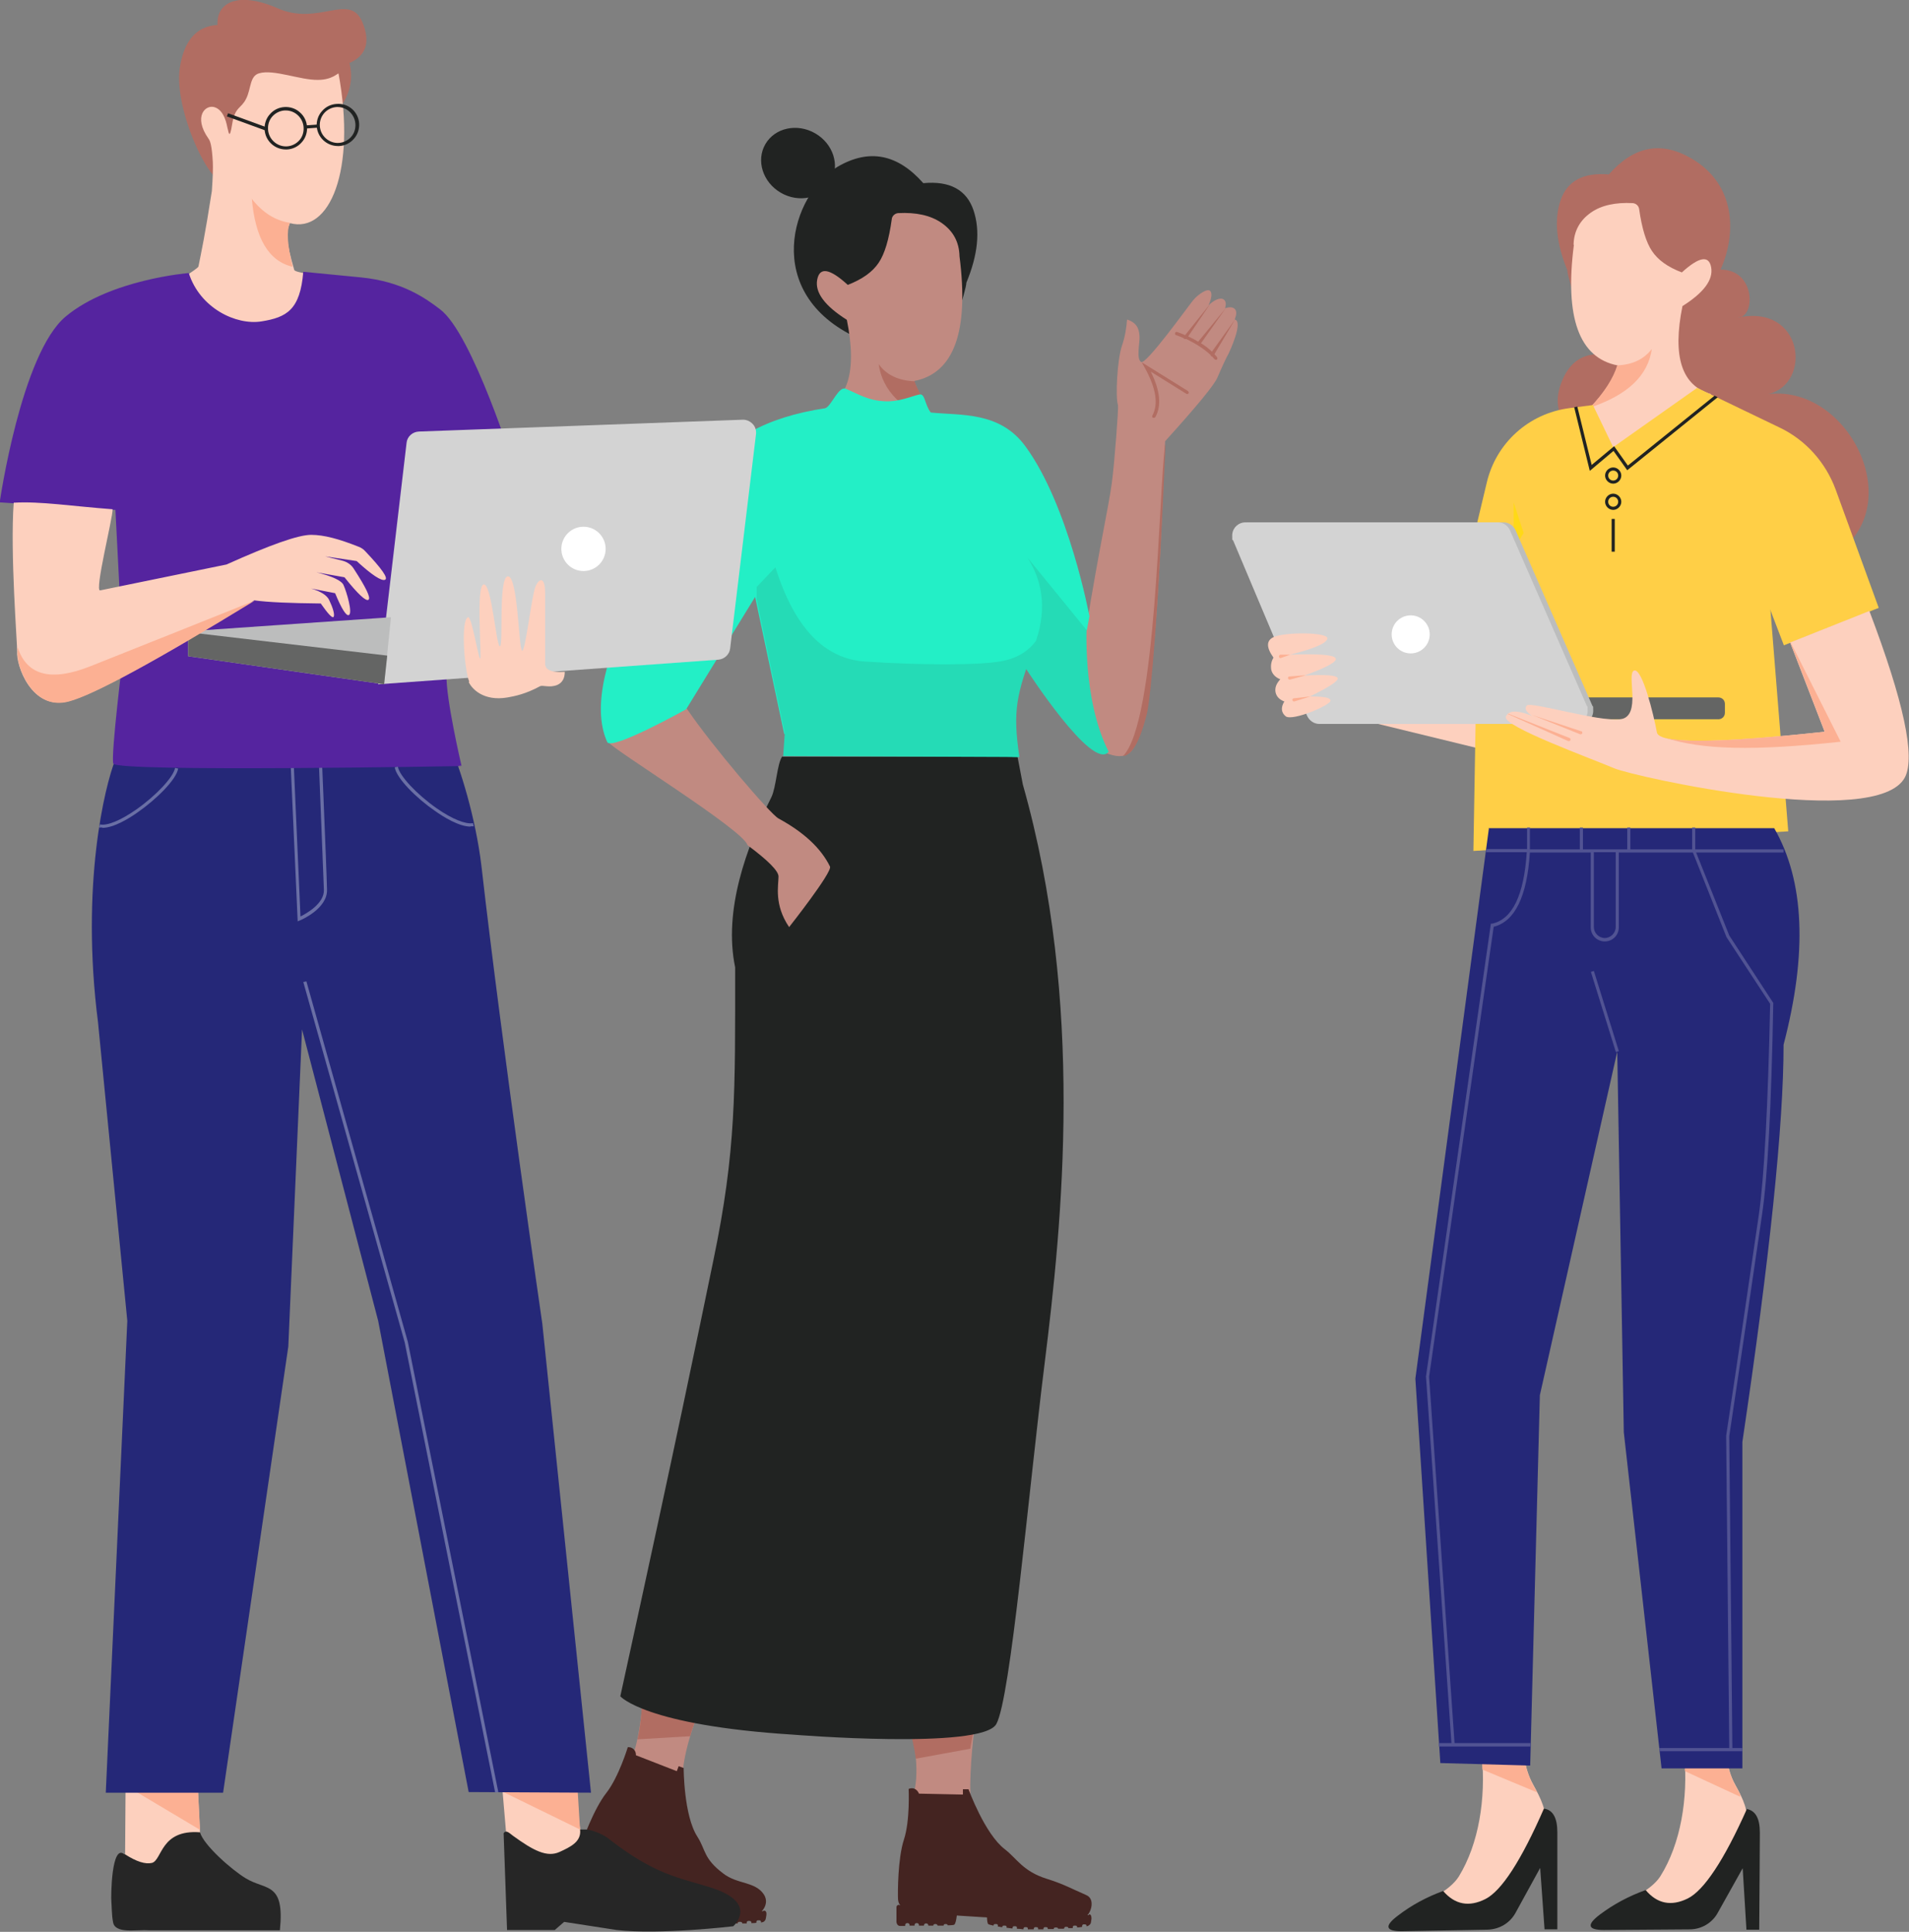
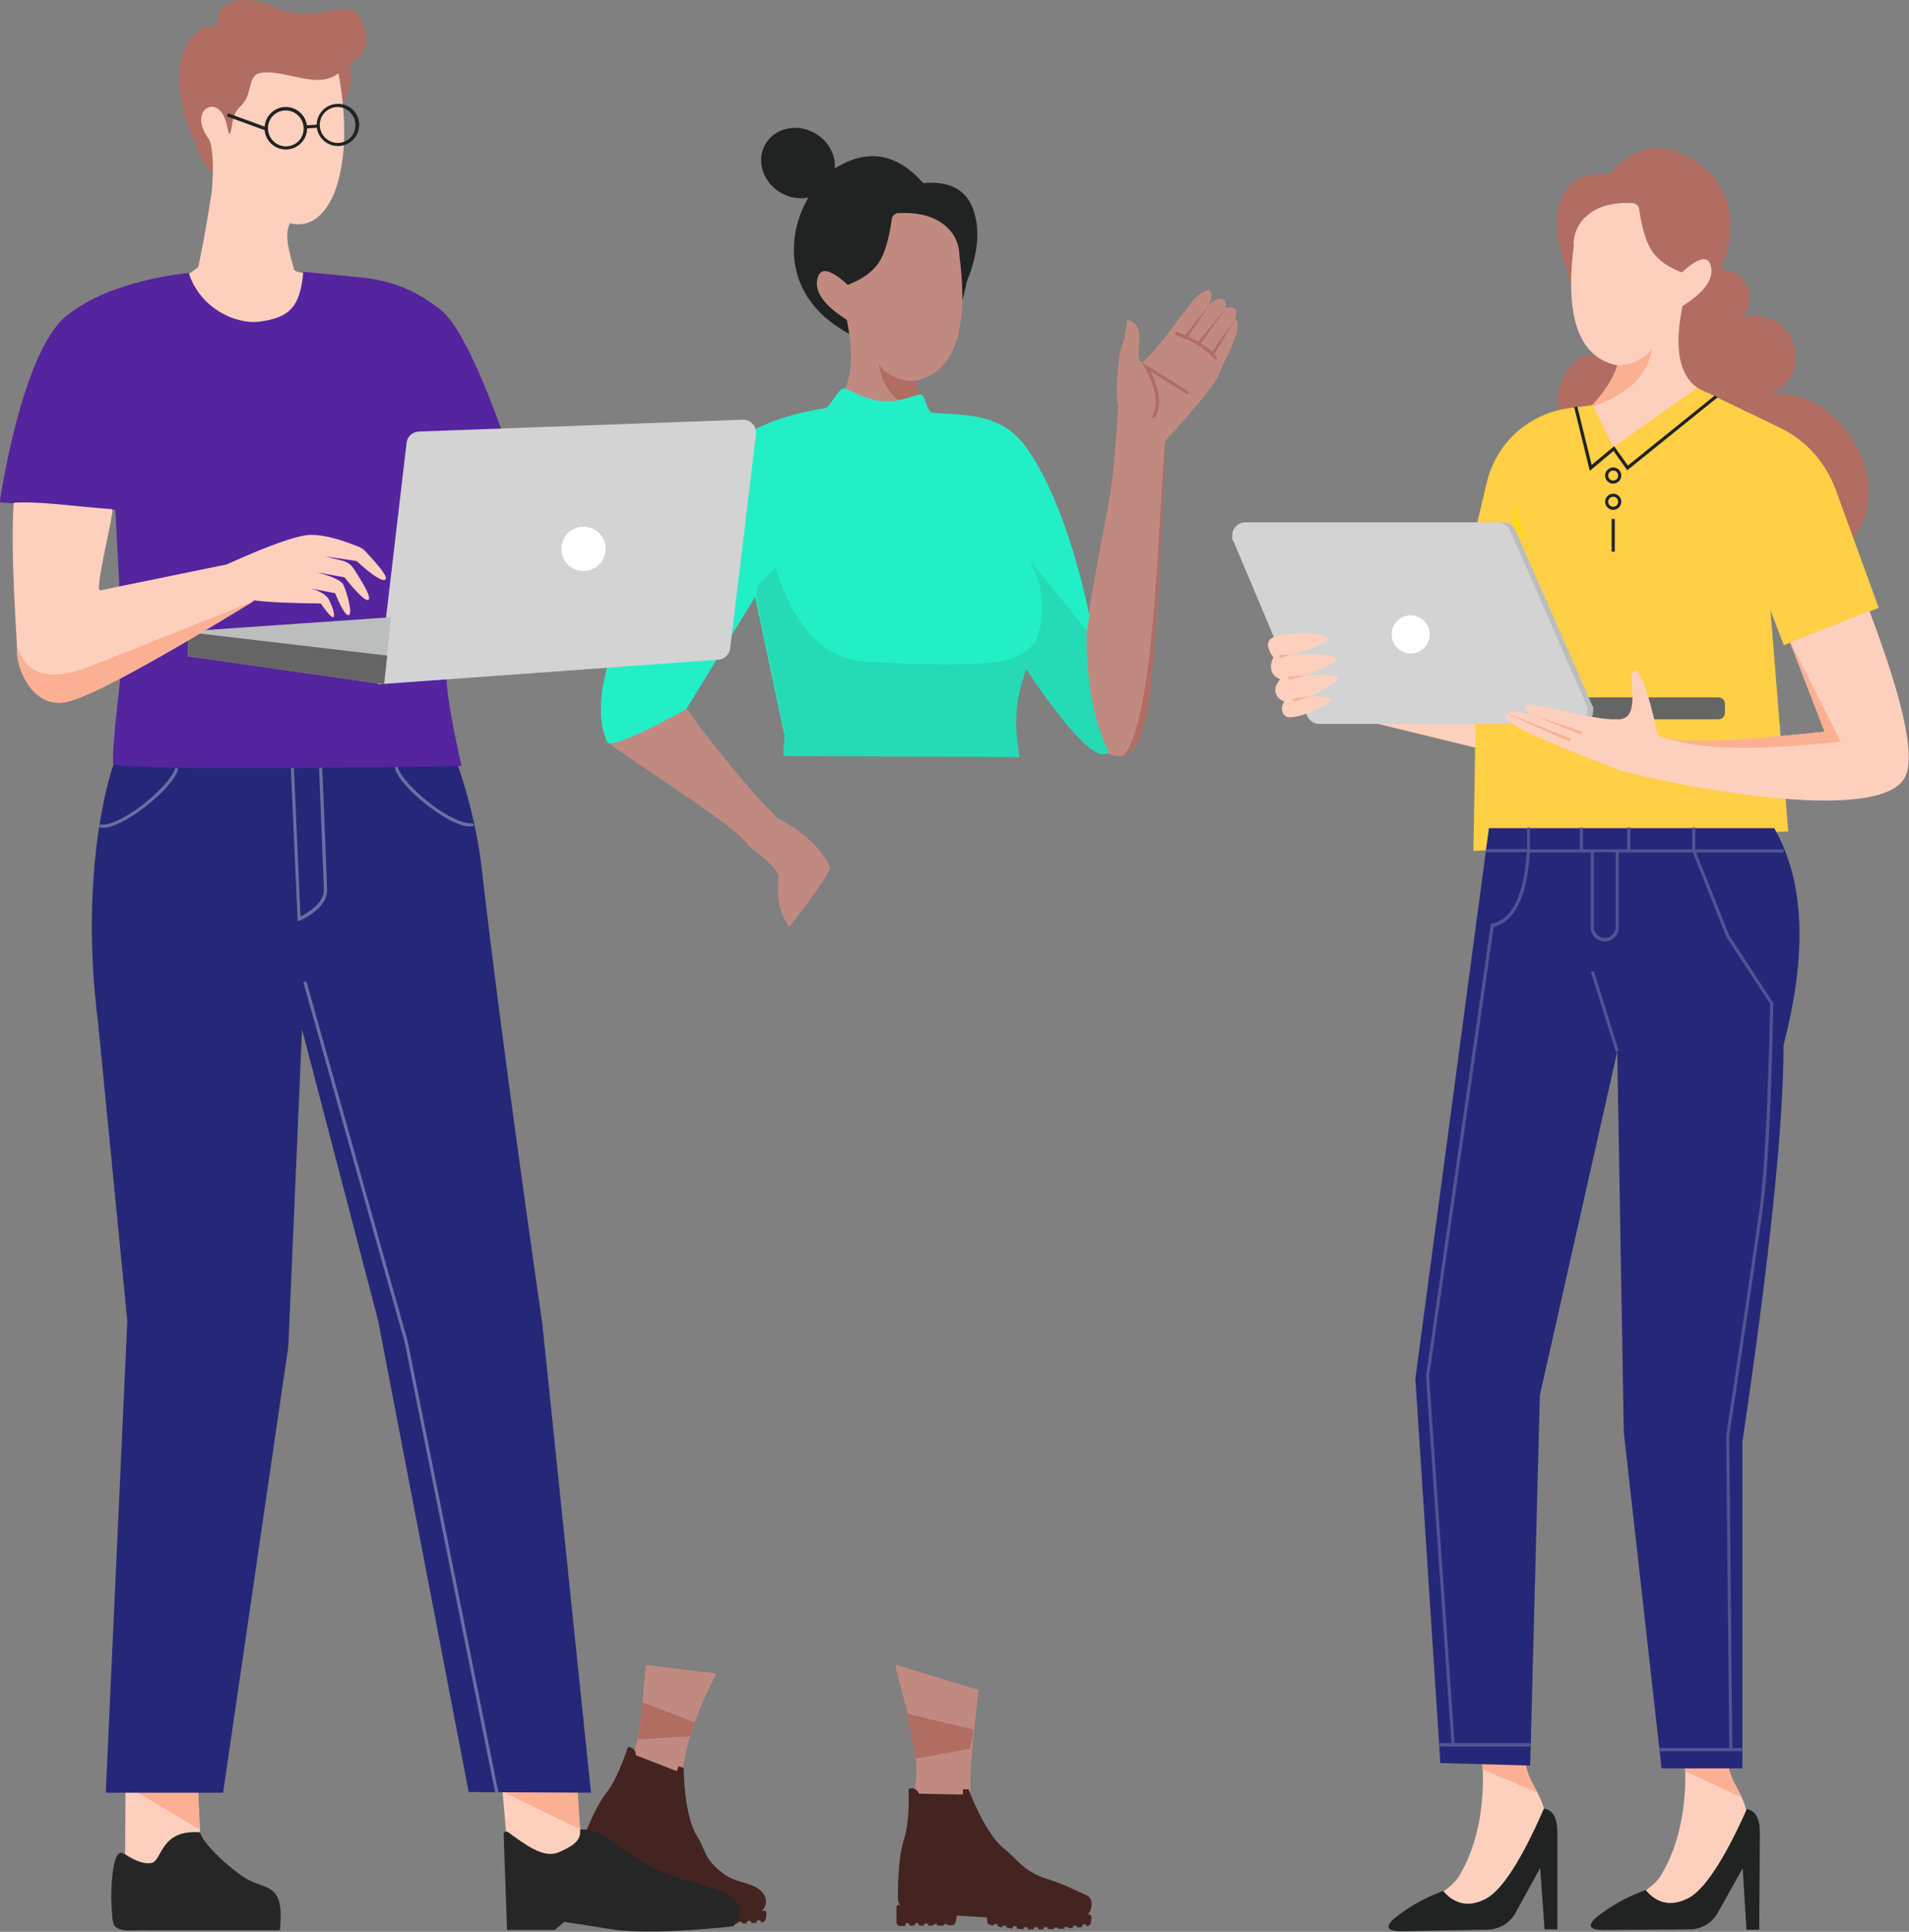
<svg xmlns="http://www.w3.org/2000/svg" id="Layer_1" data-name="Layer 1" version="1.1" viewBox="0 0 611.8 619.1">
  <rect x="0" y="0" width="611.8" height="619.1" fill="#808080" stroke="none" />
  <defs>
    <style>
      .cls-1, .cls-2, .cls-3, .cls-4, .cls-5, .cls-6, .cls-7, .cls-8, .cls-9, .cls-10, .cls-11, .cls-12, .cls-13, .cls-14, .cls-15, .cls-16, .cls-17, .cls-18, .cls-19, .cls-20, .cls-21, .cls-22 {
        stroke-width: 0px;
      }

      .cls-1, .cls-2, .cls-3, .cls-8, .cls-10, .cls-11, .cls-13, .cls-14, .cls-15, .cls-16, .cls-17, .cls-18, .cls-19, .cls-21, .cls-22 {
        fill-rule: evenodd;
      }

      .cls-1, .cls-5 {
        fill: #fcb093;
      }

      .cls-2, .cls-6 {
        fill: #b16d62;
      }

      .cls-3 {
        fill: #55249f;
      }

      .cls-4, .cls-11 {
        fill: #212322;
      }

      .cls-7 {
        fill: #442421;
      }

      .cls-8 {
        fill: #fdd0be;
      }

      .cls-9 {
        fill: #515393;
      }

      .cls-10 {
        fill: #646564;
      }

      .cls-12 {
        fill: #6a6fa5;
      }

      .cls-13 {
        fill: #c18a81;
      }

      .cls-14 {
        fill: #262626;
      }

      .cls-15 {
        fill: #d3d3d3;
      }

      .cls-16 {
        fill: #bcbdbd;
      }

      .cls-17 {
        fill: #25dbb6;
      }

      .cls-18 {
        fill: #ffd917;
      }

      .cls-19 {
        fill: #ffcf46;
      }

      .cls-20 {
        fill: #fff;
      }

      .cls-21 {
        fill: #23efc6;
      }

      .cls-22 {
        fill: #252878;
      }

      .cls-23 {
        fill: none;
        stroke: #515393;
        stroke-miterlimit: 10;
      }
    </style>
  </defs>
  <g id="woman-01-standing-laptop">
    <g id="heat">
      <path class="cls-2" d="M502.3,86.6c-3.5-8.6-4.3-16-2.2-22.3,2.1-6.3,7.3-9.1,15.5-8.4,8-9.1,16.8-10.8,26.5-5.1,14.4,8.4,14.4,24.3,9.3,35.6,11.3-.1,11.3,15.4,5.5,15.4,21.1-4.6,24,21.1,9.8,24.5,27.2-3.3,47.5,40.5,16.7,53.9-30.8,13.4-37.2-5.1-49.6-24.6-4.3-6.8-41-11.8-33.6-32.5,2.5-7,7.1-10.2,13.8-9.5-5.4-9.3-8.1-14-8.2-14.3-2.3-7.4-3.5-11.6-3.5-12.6h0Z" />
      <path class="cls-8" d="M504.4,78.5c-3,23.3,1.7,36.2,14,38.6-1.5,5.1-5.5,10.6-11.8,16.6-9.5,9,7.7,17.2,22.8,7.3,10.1-6.6,16.4-11.5,19-14.7-9.4-2.6-12.5-12-9.2-28.2,6.8-4.3,9.9-8.4,9.2-12.4-.7-4-3.9-3.4-9.4,1.6-4.5-1.7-7.7-4-9.6-6.9-1.8-2.7-3.2-7.1-4.1-13.5h0c-.2-1-1-1.7-2-1.8-5.6-.3-10.1.7-13.4,3-3.6,2.5-5.5,6-5.6,10.3h0Z" />
      <path class="cls-1" d="M529.4,111.8c-2.5,3.3-6.2,5.1-11.2,5.3,0,0,0,0,.1,0-1.3,4.2-4.2,8.7-8.7,13.5,12-4,18.6-10.2,19.8-18.9Z" />
    </g>
    <polygon id="arm" class="cls-8" points="497.4 228.9 435.7 219.7 434.3 230.2 494.2 244.8 497.4 228.9" />
    <g id="shirt">
      <path class="cls-19" d="M480.2,265.2h91.5l-13-43.6,8.6-26.3,4.4,11.5,30.4-12-13.8-37.9c-3.2-8.7-9.6-15.9-18-19.9l-26.4-12.7h0l-26.9,19-6.5-13.5-7.6,1c-12.9,1.7-23.4,11.1-26.4,23.8l-6.5,27.2h11.6c-6.2,11.8-5.7,22.8,1.4,33-1.2,14.5-2.1,31.4-2.8,50.6h0Z" />
      <path class="cls-19" d="M573.3,266.4l-101.1,6.3,1.2-70.4,4.9-13.7c-1.8,9.6-.7,16.3,3.5,20,10.7,9.5,49.4,5.3,58.6,4.8,15.4-1,24.3-13,26.7-36.1v14.5l6,74.6h0Z" />
      <polygon class="cls-18" points="485.1 161 488.3 170.8 481.1 182.5 485.1 171.6 485.1 161" />
      <path class="cls-4" d="M517,155c-1.4,0-2.6-1.2-2.6-2.6s1.2-2.6,2.6-2.6,2.6,1.2,2.6,2.6-1.2,2.6-2.6,2.6ZM517,150.8c-.9,0-1.6.7-1.6,1.6s.7,1.6,1.6,1.6,1.6-.7,1.6-1.6-.7-1.6-1.6-1.6Z" />
      <path class="cls-4" d="M517,163.4c-1.4,0-2.6-1.2-2.6-2.6s1.2-2.6,2.6-2.6,2.6,1.2,2.6,2.6-1.2,2.6-2.6,2.6ZM517,159.2c-.9,0-1.6.7-1.6,1.6s.7,1.6,1.6,1.6,1.6-.7,1.6-1.6-.7-1.6-1.6-1.6Z" />
      <rect class="cls-4" x="516.5" y="166.3" width="1" height="10.5" />
      <polygon class="cls-4" points="509.5 150.9 517.1 144.5 521.5 150.7 550.5 127.3 549.5 126.8 521.7 149.2 517.3 143 510.1 149 505.5 130.3 504.5 130.5 509.5 150.9" />
    </g>
    <g id="laptop">
      <path class="cls-10" d="M550.7,223.5h-52.2v7h52.2c1.2,0,2.1-.9,2.1-2.1v-2.8c0-1.2-.9-2.1-2.1-2.1h0Z" />
      <path class="cls-16" d="M481.8,167.4h-80.9c-2.3,0-4.2,1.9-4.2,4.2s.1,1.1.3,1.6l23.7,56.2c.7,1.5,2.2,2.6,3.9,2.6h81.8c2.3,0,4.2-1.9,4.2-4.2s-.1-1.1-.3-1.7l-24.6-56.2c-.7-1.5-2.2-2.5-3.8-2.5h0Z" />
      <path class="cls-15" d="M480,167.4h-80.9c-2.3,0-4.2,1.9-4.2,4.2s.1,1.1.3,1.6l23.7,56.2c.7,1.5,2.2,2.6,3.9,2.6h81.8c2.3,0,4.2-1.9,4.2-4.2s-.1-1.1-.3-1.7l-24.6-56.2c-.7-1.5-2.2-2.5-3.8-2.5h0Z" />
      <circle class="cls-20" cx="452.1" cy="203.3" r="6.1" />
    </g>
    <g id="arm-2">
      <path class="cls-8" d="M408.1,210.7c-2.3-3.2-2.3-5.4,0-6.5,3.5-1.7,17.8-1.7,17.3.5-.4,1.5-4.3,3.2-12,5.1,9-.3,13.8,0,14.6,1.1.8,1-2.5,2.9-10,5.6,6.8-.4,10.3-.1,10.7.8.3.9-2.6,2.8-8.9,5.9,4.3,0,6.5.3,6.6,1.3.2,1.4-11.9,6.6-14.3,5.1-1.5-1.2-1.7-2.8-.5-4.8-1.6-.6-2.5-1.6-2.8-2.9-.3-1.4.2-2.8,1.5-4.2-1.7-.7-2.6-1.8-2.9-3.1-.2-1.4,0-2.6.7-3.8h0Z" />
      <path class="cls-5" d="M418.2,216.5h-.2c0,0,.2,0,.3-.1l-5.1.4c-.3,0-.5.3-.4.6,0,.2.3.4.5.4s0,0,.1,0l4.8-1.3h0Z" />
-       <path class="cls-5" d="M413.6,209.8h-3.3c-.3.1-.5.4-.4.7,0,.3.3.4.5.4h0l3.1-1.1" />
+       <path class="cls-5" d="M413.6,209.8h-3.3c-.3.1-.5.4-.4.7,0,.3.3.4.5.4l3.1-1.1" />
      <path class="cls-5" d="M414.6,223.8c-.3,0-.5.4-.4.6,0,.2.3.4.5.4s0,0,.1,0l5.1-1.6h-.2s0,0,.1,0l-5.3.6h0Z" />
    </g>
    <g id="arm-3">
      <path class="cls-8" d="M584.8,234.5c-35.2,3.8-53.1,3.9-53.8.2-1-5.6-4.7-20.7-7.3-19.8-2.6.9,2.6,14.7-4.4,15.6s-28.7-5.8-30-4.4c-.8.9-.3,2,1.7,3.3-4.8-1.9-7.6-1.8-8.4.3-1.2,3,27.7,13.5,34.7,16.5,7,2.9,84.3,19.9,93.2,2.9,3.4-6.6-.4-24.3-11.4-53.3l-25.4,10.1,11.1,28.7h0Z" />
      <path class="cls-1" d="M573.9,205.7h-.2c0,0,11.1,28.8,11.1,28.8-28.1,3-45.2,3.7-51.3,1.9,12,3.9,28.4,4.3,56.4,1.3l-16.1-32h0Z" />
      <path class="cls-5" d="M506.9,234.4l-16-5.3s0,0,0,0l15.5,6.2c0,0,.1,0,.2,0,.2,0,.4-.1.5-.3,0-.3,0-.6-.3-.7h0Z" />
      <path class="cls-5" d="M483.2,228.8s0,0,0,0l19.4,8.7c0,0,.1,0,.2,0,.2,0,.4-.1.5-.3.1-.3,0-.6-.3-.7l-19.7-7.8h0Z" />
    </g>
    <g id="foot">
      <path class="cls-8" d="M459.4,608.1c4-2.2,6.7-4.5,8.1-6.7,6.5-10.6,8.7-25.1,7.4-38.8h13.6c.3,3.4,1.3,6.5,2.9,9.4,2.4,4.3,4.5,8.7,3.5,11.8-.7,2.1-6.8,11.4-18.4,28l-17-3.7h0Z" />
      <path class="cls-1" d="M491.3,572c-1.4-2.6-2.3-5.4-2.7-8.4l-13.6,1.3c0,.7.1,1.5.1,2.2l17.5,7.3c-.4-.8-.8-1.6-1.3-2.4h0Z" />
      <path class="cls-11" d="M494.8,579.6c2.9.4,4.3,3,4.3,7.6v31.1h-4.1l-1.4-19.7-7.9,14.4c-1.8,3.3-5.2,5.3-9,5.4l-27.5.5h0c-5.2,0-5.6-1.7-1.2-5,4.4-3.4,9.3-6,14.5-7.9,3.8,4.4,8.3,5.2,13.5,2.6,5.2-2.6,11.5-12.3,18.8-29h0Z" />
    </g>
    <g id="foot-2">
      <path class="cls-8" d="M524,607.9c4-2.2,6.7-4.4,8.1-6.6,6.6-10.5,8.9-25.1,7.7-38.7h13.6c.3,3.5,1.2,6.7,2.8,9.5,2.4,4.3,4.4,8.7,3.3,11.8-.7,2.1-6.9,11.4-18.6,27.9l-16.9-3.8h0Z" />
      <path class="cls-1" d="M553.7,564.8l-13.7,1.5c0,.4,0,.9,0,1.3l17.7,8.2v-.8c-.5-1-1.1-2-1.6-2.9-1.2-2.3-2.1-4.7-2.5-7.3h0Z" />
      <path class="cls-11" d="M559.7,579.7c2.9.5,4.3,3,4.3,7.6,0,4.6-.1,15-.2,31.1h-4.1s-1.2-19.7-1.2-19.7l-8,14.3c-1.8,3.3-5.3,5.3-9,5.3l-27.5.2h0c-5.2,0-5.6-1.7-1.2-5s9.3-5.9,14.6-7.8c3.7,4.4,8.2,5.3,13.5,2.7,5.2-2.6,11.6-12.2,19-28.8h0Z" />
    </g>
    <g id="legs">
      <path class="cls-22" d="M477.2,265.2l-23.6,176.6,8,123.2,28.8.8,3.1-118.7,24.8-110.1,2.1,122,12.1,107.7h25.9v-104.6c8.8-59.3,13.2-101.7,13.2-127.3,7.7-29.4,6.7-52.5-3-69.4h-91.5Z" />
      <rect class="cls-9" x="513.8" y="310.7" width="1" height="26.9" transform="translate(-73.1 167.6) rotate(-17.3)" />
      <path class="cls-9" d="M490.4,265.2h-1v6.9h-13.1v1c-.1,0,13,0,13,0-.9,13.8-4.6,21.5-11.1,22.9h-.4c0,0-20.8,145.1-20.8,145.1l8.2,118.1h1c0,0-8.2-118-8.2-118l20.7-144.2c6.8-1.7,10.7-9.7,11.6-23.8h19.5v24c0,2.5,2,4.5,4.5,4.5s4.5-2,4.5-4.5v-24h52.8v-1h-81.3v-6.9h0ZM510.8,273.1h7v24c0,1.9-1.6,3.5-3.5,3.5s-3.5-1.6-3.5-3.5v-24h0Z" />
      <rect class="cls-9" x="506.3" y="265.2" width="1" height="7.4" />
      <path class="cls-9" d="M554.2,560.7l-1-100.6c3.8-25.1,7.3-49,10.5-71,1.7-12,2.9-34.6,3.6-67.4l-14-21.4-11-27.7v-7.4h1v7.3l10.9,27.3,14.1,21.6v.2c-.6,32.9-1.8,55.6-3.6,67.7-3.2,22-6.7,45.8-10.5,70.9l1,100.5h-1.1ZM522.5,272.6h-1v-7.4h1v7.4Z" />
      <polygon class="cls-9" points="558.4 560.2 531.8 560.2 531.9 561.2 558.4 561.2 558.4 560.2" />
      <polygon class="cls-9" points="490.5 558.6 461.1 558.6 461.2 559.7 490.5 559.7 490.5 558.6" />
    </g>
  </g>
  <g id="arm-4">
    <path class="cls-13" d="M348.5,200.7l-6.3-18.8-22,4.8c9.1,39.4,33.4,59.5,41.1,55,7.9-4,10-47.6,12.1-100.3,10.3-11.4,15.9-18.2,16.8-20.5,1.4-3.3,3.1-6.9,3.5-7.5.3-.6,4.9-10.4,2-11,.6-1.6.7-2.7,0-3.4-.6-.6-1.6-.7-3.1-.2.4-1.3.3-2.3-.4-2.8-1-.8-3.2.1-4.9,1.9,1-2.3,1.2-3.9.6-4.6-.9-1.1-4,1.1-5.5,2.9-1.5,1.8-15.1,20.8-16.7,19.8s-.4-6.1-.5-8.1-.5-4.4-4-5.5c-.2,2.9-.7,5.7-1.7,8.6-1.4,4.3-2.1,16.1-1.2,18.9.2.7-1.1,18.5-2,25-1,7.5-3.9,20.1-8.1,45.8h0Z" />
    <path class="cls-2" d="M373.4,142.6v-.2c-2.1,15.5-2.7,89-13.5,99.9,4-.3,6.5-8.9,7.7-13.8,1.3-5.8,3.8-34,5.9-85.9h0Z" />
    <path class="cls-6" d="M348.5,200.7s-1.1-2.6-1.5-4c-4.9,16.4-2.2,17.4-2.2,17.4.8-7.1,1.8-7.8,3.7-13.4Z" />
    <path class="cls-6" d="M395.8,102.4l-7.4,10.3c-1-1-2.2-1.9-3.5-2.7l7.9-11.2h0l-8.8,10.7c-1-.6-2.1-1.2-3.2-1.7l6.7-9.9s0,0,0-.1l-7.7,9.6c-.8-.4-1.7-.7-2.5-1-.3-.1-.6,0-.7.3s0,.6.3.7c.9.3,1.7.6,2.5,1,0,0,0,.2.2.2.2.1.3.1.5,0,3.1,1.5,5.8,3.2,7.9,5.2,0,.2.1.3.2.4,0,0,.2,0,.2,0,.3.3.6.6.8.9.1.1.3.2.4.2s.3,0,.4-.1c.2-.2.2-.5,0-.8-.3-.3-.5-.6-.8-.9l6.6-11.1h0Z" />
    <path class="cls-6" d="M380.9,126.1c.2-.2,0-.6-.2-.8l-14.8-9.2,1,1.8c3.6,6.5,4.4,11.6,2.4,15.3-.1.3,0,.6.2.7,0,0,.2,0,.3,0,.2,0,.4-.1.5-.3,2-3.6,1.5-8.5-1.5-14.5l11.4,7.1c.2.2.6,0,.8-.2h0Z" />
  </g>
  <path class="cls-17" d="M342.8,189.6l5.5,10s-1.6,24.4,7,41.3c-5.1,6.6-26.5-26.6-26.5-26.6l-7-33.3,6.1-6.8,14.7,15.4h0Z" />
  <g id="woman-04-standing-pointing">
    <g id="foot-3">
      <path class="cls-13" d="M330.5,605.7c-4.3-2.4-14.2-10.7-15.7-13.1-7-11.3-2.6-36.4-1.2-51l-26.5-8.1c-.4,3.6,9.9,28.6,5.5,42-1.7,5,0,13.2,1.1,16.5.8,2.2,6.3,0,18.6,17.7l18.1-4h0Z" />
      <path class="cls-2" d="M290.6,549.1l21.4,5.2c0,.8-1,5.3-1,6.1l-17.5,3.2c-.4-3.7-2.3-10.9-2.9-14.6h0Z" />
    </g>
    <g id="foot-4">
      <path class="cls-13" d="M230.1,603c-3.8-3.1-4.4-9.9-6-12.2-7.7-11.6-8.7-26.8,5.5-54.5l-22.5-2.7c-1,3.5-.8,26.2-6.5,32.9-3.4,4-11.3,18.3-10.8,21.8.4,2.3,7.7-3.9,23.5,9.3l16.8,5.5h0Z" />
      <path class="cls-2" d="M205.7,545.4l16.9,6.6c-.6,2-.9,2.2-1.4,4.4l-16.9,1s1.4-5.6,1.4-12.1Z" />
    </g>
    <path class="cls-7" d="M186.5,594.7s-1.1-.6-.5-2.7,4.3-12.3,8.3-17.4c4-5.1,6.9-14.7,6.9-14.7,0,0,1.1-.1,1.9.7s.7,1.9.7,1.9l13.1,5.1.6-1.6,1.6.6s0,15.2,4.4,22c2.7,4.2,1.9,7,8.3,11.8,4.5,3.5,10.2,2.5,13,6.7,2.5,3.9-2.5,7.5-3.5,6.9s-18.1-2.2-18.1-2.2l-12.5-4.7-9.8-4.1-14.5-8.4h0Z" />
    <path class="cls-7" d="M185.6,593.9c-.4-.2-1,0-1.1.5l-1.5,4c-.3.9,0,1.8.5,2,0,0,.6.2,1.6.6v-.3c.2-.3.5-.4.8-.4h.3c.3.2.4.5.4.8v.3c.4.2.9.3,1.4.5v-.2c.1-.3.4-.4.7-.4h.3c.3.2.4.5.4.8v.3c.4.2.9.4,1.4.5h0c0-.4.4-.5.7-.5h.3c.3.2.4.5.4.8v.2c.5.2,1,.4,1.5.5,0-.3.4-.4.7-.3h.3c.3.2.4.5.4.8h0c.6.3,1.2.5,1.8.6.1-.2.4-.4.6-.3h.3c.3.2.4.4.4.7,1.1.3,1.9.5,2.1.5.9-.2,2.6-4.3,2.6-4.3l-17.2-7.7h0Z" />
    <path class="cls-7" d="M226.3,612.3h-.4c0,0-13.2-5.3-13.2-5.3,0,0-1,3-.6,3.7,0,.2.6.5,1.5,1h0c0-.3.3-.5.5-.4h.5c.2.1.4.4.4.6v.4c.3.2.7.4,1.2.6h0c0-.3.3-.4.5-.4h.5c.2.2.4.4.4.6v.3c.5.2,1.1.5,1.7.7v-.2c0-.2.3-.4.6-.3h.5c.2.1.4.4.4.6v.4c.6.2,1.2.5,1.9.7v-.2c0-.2.3-.4.6-.3h.5c.2.1.4.4.4.6v.3s.1,0,.2,0c.4.1.9.2,1.3.4l.9-4.1h0Z" />
    <path class="cls-7" d="M244.3,612.5l-18.6-.3h-.8c0-.1,0,4.1,0,4.1.5,0,1,0,1.5,0v-.2c0-.2.2-.5.5-.5h.5c.2,0,.5.2.5.5v.3c.5,0,1.1,0,1.7,0v-.2c0-.2.2-.5.5-.5h.5c.2,0,.5.2.5.5v.2c.6,0,1.3,0,1.9,0h0c0-.3.2-.5.5-.5h.5c.2,0,.5.2.5.5h0c.6,0,1.3,0,1.9,0h0c0-.3.2-.5.5-.5h.5c.2,0,.5.2.5.5h0c.5,0,1,0,1.4,0v-.3c0-.2.2-.5.5-.5h.5c.2,0,.5.2.5.5v.2c.6,0,1.1,0,1.6-.1v-.3c0-.2.2-.5.5-.5h.5c.2,0,.5.2.5.5v.2c.4,0,.6-.2.8-.2.8-.6.7-1,.9-2.1.1-.7,0-1.5-.7-1.5h0Z" />
    <path class="cls-7" d="M289.2,611s-1.2-.2-1.4-2.3c-.1-2.1-.1-13.1,1.9-19.2,2-6.1,1.5-16.2,1.5-16.2,0,0,1-.5,2,0s1.3,1.5,1.3,1.5l14.1.3v-1.7s1.8,0,1.8,0c0,0,5.2,14.3,11.6,19.2,3.9,3,5.8,7.1,13.5,9.5,5.4,1.7,8,3.2,12.6,5.2,3.4,1.4,1,6.9-.2,6.7-1.1-.2-13.7,1.2-13.7,1.2l-17.6-.7-10.9-.7-16.4-2.8h0Z" />
    <path class="cls-7" d="M288.2,610.4c-.5,0-.9.3-.9.8v4.3c-.1.9.4,1.7,1.1,1.7h1.7v-.3c0-.3.2-.5.5-.6h.3c.3,0,.5.2.6.5v.3h1.6v-.2c0-.3.2-.5.5-.6h.3c.3,0,.5.2.6.5v.3h1.6c0-.4.2-.6.5-.7h.3c.3,0,.5.2.6.5v.2c.5,0,1.1,0,1.6,0,0-.3.2-.5.5-.5h.3c.3,0,.5.2.6.5h0c.7,0,1.3,0,1.9,0,0-.3.2-.5.5-.5h.3c.3,0,.5.2.5.4,1.2,0,2-.1,2.1-.2.8-.5,1-4.9,1-4.9l-18.8-1.4h0Z" />
    <path class="cls-7" d="M349,613.7l-18.6.7-14.1-1.5s-.1,3.2.4,3.7c.1.1.7.3,1.7.5h0c0-.3.2-.5.4-.5h.5c.2,0,.5.1.5.4v.4c.5,0,.9.2,1.4.2h0c0-.3.2-.5.4-.5h.5c.2,0,.5.1.5.4v.3c.6,0,1.2.2,1.9.2v-.2c0-.2.2-.5.4-.5h.5c.2,0,.5.1.5.4v.4c.7,0,1.4.1,2.1.2v-.2c0-.2.2-.5.4-.5h.5c.2,0,.5.1.5.4v.3c.1,0,.2,0,.3,0,.5,0,1.1,0,1.6,0v-.2c0-.2.2-.5.4-.5h.5c.2,0,.5.1.5.4v.3c.6,0,1.1,0,1.7,0v-.2c0-.2.2-.5.4-.5h.5c.2,0,.5.1.5.4v.2c.6,0,1.3,0,1.9,0h0c0-.3.2-.5.4-.5h.5c.2,0,.5.1.5.4h0c.6,0,1.3,0,1.9,0h0c0-.3.2-.5.4-.6h.5c.2,0,.5.1.5.4h0c.5,0,1,0,1.4,0v-.3c0-.2.2-.5.4-.5h.5c.2,0,.5.1.5.4v.2c.6,0,1.1-.1,1.6-.2v-.3c0-.2.2-.5.4-.5h.5c.2,0,.5.1.5.4v.2c.4,0,.6-.2.8-.3.8-.6.6-1,.8-2.1,0-.7-.1-1.5-.8-1.4h0Z" />
    <g id="legs-2">
-       <path class="cls-11" d="M250.7,242.4c-1.7,2.4-1.9,9.8-3.5,13.1-8,16-15.4,36.2-11.6,54.5,0,39.7.4,58.5-7,94-4.9,23.7-11.6,56.5-29.8,139.6,0,0,7.8,9.3,55.4,12.3,0,0,60.5,4.9,65.1-3.4s10.3-74.1,15.5-115.7c5.6-45,12.9-115.2-7-185.4l-1.7-8.9h-75.6s0,0,0,0Z" />
-     </g>
+       </g>
    <g id="heat-2">
      <ellipse class="cls-4" cx="255.7" cy="52.2" rx="11" ry="12.1" transform="translate(82.7 247.6) rotate(-60)" />
      <path class="cls-11" d="M274.8,108.3c-31-14.3-21.2-46.1-6.3-54.9,10-5.8,19.1-4.1,27.4,5.3,8.6-.8,13.9,2.2,16.1,8.7,2.2,6.6,1.4,14.3-2.3,23.2,0,1.1-1.2,5.4-3.6,13.1,0,.3-2.9,5.2-8.5,14.8l-22.9-10.3h0Z" />
      <path class="cls-13" d="M261.9,131.8c9.8-2.7,12.9-12.5,9.5-29.3-7.1-4.5-10.3-8.8-9.5-12.9.8-4.1,4-3.6,9.8,1.7,4.6-1.8,7.9-4.1,9.9-7.1,1.9-2.8,3.3-7.4,4.2-14h0c.1-1,1-1.8,2-1.9,5.8-.3,10.4.7,13.9,3.1,3.8,2.6,5.7,6.2,5.8,10.7,3.1,24.2-1.8,37.5-14.5,40,1.6,5.3,10.2,19.2,16.8,25.4,0,0-31.7,10.8-41.5,2.2s-6.4-18.1-6.4-18.1Z" />
      <path class="cls-2" d="M281.6,116.7c2.5,3.5,6.4,5.3,11.6,5.5,0,0,0,0-.1,0,.6,2.1,3.6,7.4,7.3,13.4-11.3-4.1-17.6-10.4-18.8-18.9h0Z" />
    </g>
    <path id="hand" class="cls-13" d="M239.5,270.8c6.6,4.9,10,8.3,10,10.1,0,2.8-1.5,9,3.4,16.2,0,0,13.9-17.6,13.1-19.4-2.9-5.9-8.4-11-16.5-15.4-2.6-1.4-21.1-23-29.4-35.2-8.5-12.6-25.8,8.5-24.9,10.9.8,1.9,42.6,27.7,44.3,32.7h0Z" />
    <g id="shirt-2">
      <path class="cls-21" d="M349.2,197.2l-.9,4.8-19-23.3c5.4,8.5,6.1,17.9,2.1,28.4-6,15.7-8,15.3-5.1,35.5l-69.1-1.5-5.9-6-9.3-43.8-22.1,36s-24,13.4-25.3,10.5c-10.5-23.4,22.6-69.8,31.3-85.2,6.5-11.6,19.4-18.9,38.7-21.8,2-1,4.2-7.2,6.5-6.2,4.2,1.8,7.2,3.8,12.6,4,4.6.2,8.6-1.7,11-2.2,1.8-.3,1.6,3.2,3.6,5.8,9.7,1,22.1-.4,30.3,10.8,13.9,18.9,20.5,54.3,20.5,54.3h0Z" />
      <path class="cls-17" d="M332,205.4c-2.6,3.5-6.5,5.8-11.7,6.6-7.4,1.2-24.5,1.2-43.1,0-13.1-.9-22.6-10.9-28.7-30.2l-6,6.3v3.8c-.1,0,9,43,9,43l-.5,7.4,75.7.3c-2.2-14.9-1-20,4.9-35.7.2-.5.3-1.1.5-1.6h0Z" />
    </g>
  </g>
  <g id="man-02-standing-happy">
    <g id="foot-7">
      <polygon class="cls-8" points="63.3 570.7 65 606.4 40 607.3 40.3 565.1 63.3 570.7" />
      <polygon class="cls-1" points="40.1 572.1 64.1 586.4 63.3 570.7 62.9 570.6 40.2 571.2 40.1 572.1" />
      <path class="cls-14" d="M40,594.2c3.7,2.4,6.6,3.3,8.7,2.8,3.3-.9,2.7-10.8,15.4-9.8,1.2,4.2,10.3,12.1,14.6,14.7,6.5,4,12.6,1,11,16.7h-42.1c-4-.3-10.9,1.3-11.4-2.8-.4-2-.4-5.3-.5-6.2-.2-1.7,0-19.1,4.2-15.3h0Z" />
    </g>
    <g id="foot-8">
      <polygon class="cls-8" points="182.5 565.8 188.4 600.8 163.7 605 159.9 560.4 182.5 565.8" />
      <polygon class="cls-1" points="160.1 573.7 160.1 573.7 185.9 586.3 184.9 570.2 160.1 573.7" />
      <path class="cls-14" d="M161.4,587.5c.8-1.3,2,.1,3,.8,6.6,4.8,10.9,7,14.9,5.2,3.5-1.6,7.1-3.3,6.6-7.2h1.7c2.1,0,5.4,1.5,7,2.6,15.4,12.1,23.1,12.8,33.2,16,15.6,4.9,7.2,12.4,7.2,12.4,0,0-23.6,2.8-37.4,1.2l-16.8-2.6-3,2.6h-15.3l-1.1-31.1h0Z" />
    </g>
    <g id="legs-4">
      <path class="cls-22" d="M141.1,229.5c.4.3.8,4.3,3.1,9.4,3.2,6.9,8.3,23.4,10.1,38.7,6.6,57.9,19.5,146.6,19.5,146.6l15.6,150.3-39.2-.2-29-151-24.4-93.4-4.4,101.6-20.9,143h-37.6l6.9-151.2-9.4-95.8c-5.6-43.9,2.2-75.6,5.5-83.9,2.5-6.3,5.3-7.8,6-16.2,0,0,95.3.2,98.3,2.2h0Z" />
      <path class="cls-23" d="M40.7,236.9s91,4.3,103.1,2.3" />
      <path class="cls-12" d="M95.4,295.2l-2.5-55.8h1s2.4,54.3,2.4,54.3c2-1,7.7-4.2,7.5-8.6-.2-5.7-2.2-55-2.2-55.5h1c0,.5,2.1,49.7,2.2,55.5.2,6.1-8.4,9.8-8.8,9.9l-.7.3h0Z" />
      <line class="cls-23" x1="70.8" y1="238.2" x2="71.1" y2="228.1" />
-       <line class="cls-23" x1="123.3" y1="240" x2="123.1" y2="228.9" />
      <polygon class="cls-12" points="158.7 574.5 129.7 430.2 97.2 314.7 98.2 314.5 130.7 430 159.7 574.3 158.7 574.5" />
    </g>
    <g id="heat-4">
      <path class="cls-2" d="M109.4,33.9c2.9-4.3,3.8-8.9,2.6-13.7,5.4-2.4,6.8-6.8,4.1-13.2-4.1-9.5-14,1.4-27-4.3s-19.8-1.8-19.4,5.3c-6.8.4-10.8,5.1-12.1,13.9-1.9,13.3,9.9,38.9,15.4,36.9,5.2-2,32.3-18.9,36.4-24.9" />
      <path class="cls-8" d="M108.5,23.6c5.7,30.9-2.8,51.4-15.6,47.9-1.3,3.1-1.3,5.7,1.4,15,.3,1,8.9,1.7,9.1,2.6,1.7,11.3-14.4,20.8-20.4,20.5-5.9-.3-25.9-8.7-28.1-17.5-.2-.8,8.5-5.9,8.7-6.7,1-5.1,2-9.4,4.3-24.2.3-4.3.4-7.4.3-9.3-.3-5.2-.8-6.7-1.4-7.5-5-7.1-.9-11.1,2.1-10,3.1,1.1,3.8,5.7,4,6.6.3.8.6,4.5,1.5-1.2.9-5.7,2.9-4.9,4.5-8.2,1.6-3.2,1.1-7.2,4.1-8.1,4.7-1.4,13.2,2.2,18.9,2.1,4.6,0,6.5-2.3,6.5-2" />
-       <path class="cls-1" d="M80.6,63.6c3.5,4.5,7.6,7.1,12.3,7.8-1.1,2.6-.8,7.3.9,14.1-7.7-1.8-12-9.1-13.1-21.9h0Z" />
      <path class="cls-4" d="M101.5,40.5c-.1-1.8.5-3.6,1.7-4.9,1.2-1.4,2.9-2.2,4.7-2.3h0c3.8-.3,7,2.6,7.2,6.3.1,1.8-.5,3.6-1.7,4.9-1.2,1.4-2.9,2.2-4.7,2.3-.1,0-.3,0-.4,0-3.6,0-6.6-2.8-6.8-6.4h0ZM107.9,34.3c-3.2.2-5.6,2.9-5.4,6.1.2,3.2,3,5.6,6.1,5.4,1.5-.1,2.9-.8,3.9-1.9s1.5-2.6,1.4-4.2c-.2-3-2.7-5.4-5.7-5.4s-.2,0-.4,0h0Z" />
      <path class="cls-4" d="M84.8,41.5c-.1-1.8.5-3.6,1.7-4.9,1.2-1.4,2.9-2.2,4.7-2.3h0c1.8-.1,3.6.5,4.9,1.7,1.4,1.2,2.2,2.9,2.3,4.7.1,1.8-.5,3.6-1.7,4.9-1.2,1.4-2.9,2.2-4.7,2.3-.1,0-.3,0-.4,0-3.6,0-6.6-2.8-6.8-6.4ZM91.2,35.4h0c-1.5.1-2.9.8-3.9,1.9-1,1.1-1.5,2.6-1.4,4.2.2,3.2,3,5.6,6.1,5.4,1.5-.1,2.9-.8,3.9-1.9s1.5-2.6,1.4-4.2c-.2-3-2.7-5.4-5.7-5.4s-.2,0-.4,0h0Z" />
      <path class="cls-4" d="M72.7,37.3l.4-1,12.6,4.6-.4,1-12.6-4.6ZM97.8,40.2l4.2-.3v1c0,0-4.1.3-4.1.3v-1Z" />
    </g>
    <g id="shirt-4">
      <path class="cls-3" d="M141.2,162.3l-1,2s3.2,44.5,2.9,51.9,4.8,29.2,4.8,29.2l-103.8-17.9-6-64.1h-2l-36.2-2.4s6.9-47.8,21.2-59.6c14.3-11.9,39.4-13.9,39.4-13.9,3.6,11.3,15.2,16.8,23.3,15.5s12.4-3.7,13.4-15.9l18.5,1.8c13.1,1.3,20.6,6.6,25.3,10.2,10.4,7.7,24,51.3,24,51.3l-24,12h0Z" />
      <path class="cls-3" d="M71,216.2c18.1,8.8,76.8,29.3,76.8,29.3,0,0-110.6,2-111.5-.8-.8-2.8,3.1-34.3,3.1-34.3l-3.5-68.2-.2-.2v-1.6c8.9,36.2,17.1,66.9,35.2,75.7h0Z" />
    </g>
    <g id="laptop-2">
      <path class="cls-15" d="M134.1,138.3l104-3.8c2.2,0,4.1,1.7,4.2,3.9,0,.2,0,.4,0,.6l-8.3,68.8c-.2,1.9-1.8,3.4-3.7,3.6l-109.1,7.9h0l9.1-77.4c.2-2,1.9-3.5,3.9-3.6h0Z" />
      <polygon class="cls-16" points="123.1 219.3 60.3 210.3 60.3 202.3 125.3 197.8 123.1 219.3" />
      <circle class="cls-20" cx="187" cy="175.9" r="7.1" />
      <polygon class="cls-10" points="60.3 202.6 60.3 210.3 123.1 219.3 124.1 210.1 60.3 202.6" />
    </g>
-     <path id="arm-7" class="cls-8" d="M150.4,218.5c-1.6-3.8-2.8-19.9-.4-20.7,1.2-.4,3.3,13.3,3.9,13.3s-1.5-23.4,1.1-23.8,4,19.8,5.2,19.8-.6-22.4,2.6-22.4,3.4,22.8,4.5,23.8c1,.9,3.1-17.7,4.3-20.5s3.1-3.3,3.1,2v22.7c0,2,2.1,2.9,6.3,2.6,0,2.1-.8,3.5-2.4,4.2-2.4,1-4.6,0-5.5.4-4.6,2.5-8.1,3.2-10.4,3.6-7.9,1.4-11.7-3-12.5-5h0Z" />
    <g id="arm-8">
      <path class="cls-8" d="M5.5,208.9c.1-1.8-2.3-31.9-1.1-47.8,8.6-.5,18.4,1.1,31.7,2.1,0,3-5.9,26.4-4,26l40.5-8.3c14-6.3,23-9.5,27.1-9.5s8.9,1.3,15.2,3.8h0c.8.3,1.6.8,2.2,1.5,5.3,5.6,7.4,8.6,6.3,9.1-1.1.5-4.2-1.5-9.1-6l-10.1-1.5,5.6,1.4c1.5.4,2.8,1.3,3.6,2.6,3.9,6,5.5,9.3,4.7,9.9-.8.6-3.4-1.8-7.7-7.2l-9-1.6c5.2,1.3,8.1,2.7,8.7,4.1,1,2.2,3,9,1.7,9.6-.8.4-2.3-1.9-4.4-7l-7.7-1.5c3.1.9,5.1,2.2,5.8,3.7,1.1,2.3,1.9,4.7,1.4,5.4-.4.5-1.8-1-4.1-4.3-9.8-.1-16.9-.4-21.3-1-31.7,19.4-51.5,30.2-59.5,32.3-11.9,3.2-16.9-11.6-16.5-15.9h0Z" />
      <path class="cls-1" d="M5.6,207.6c0,.5,0,.9,0,1.3v1c.3,5.1,5.4,17.9,16.5,14.9,7.9-2.1,27.8-12.9,59.5-32.3-22.4,9-39.9,15.9-52.6,21-12.6,5-20.3,3-23.3-5.9h0Z" />
    </g>
  </g>
  <path class="cls-12" d="M150.8,264.9c-3.7,0-8.7-3.1-11.5-5.1-5.8-4-12.2-10.3-12.8-13.9l1-.2c.5,2.9,6,8.8,12.4,13.3,5,3.5,9.3,5.2,11.7,4.8l.2,1c-.3,0-.6,0-1,0h0Z" />
  <path class="cls-12" d="M32.8,265.2c-.4,0-.7,0-1,0l.2-1c2.4.5,6.7-1.3,11.7-4.8,6.4-4.5,11.9-10.4,12.4-13.3l1,.2c-.6,3.6-7.1,9.9-12.8,13.9-2.8,2-7.8,5.1-11.5,5.1Z" />
</svg>